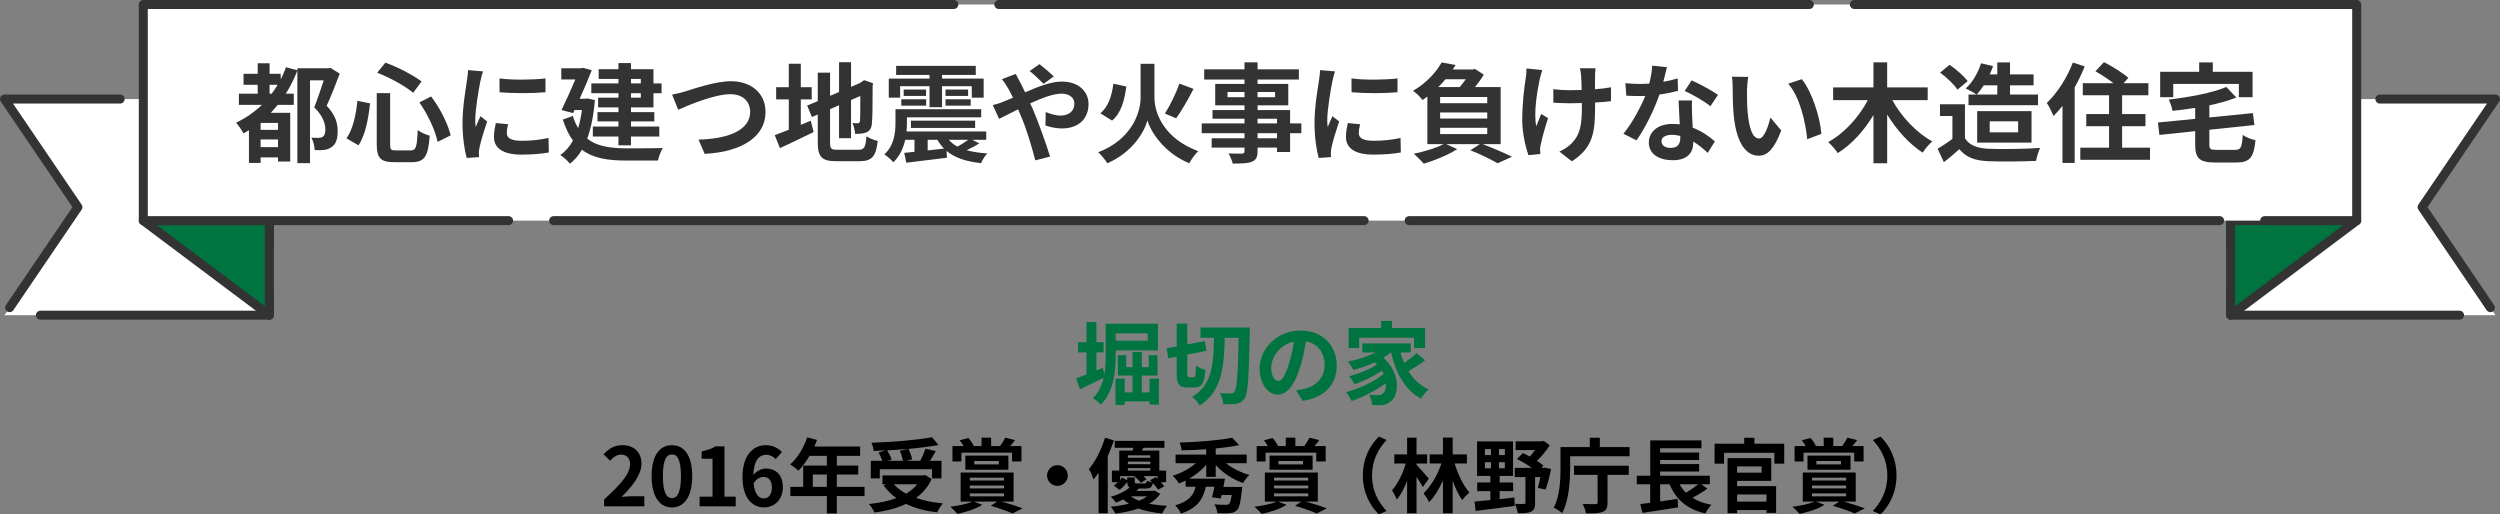
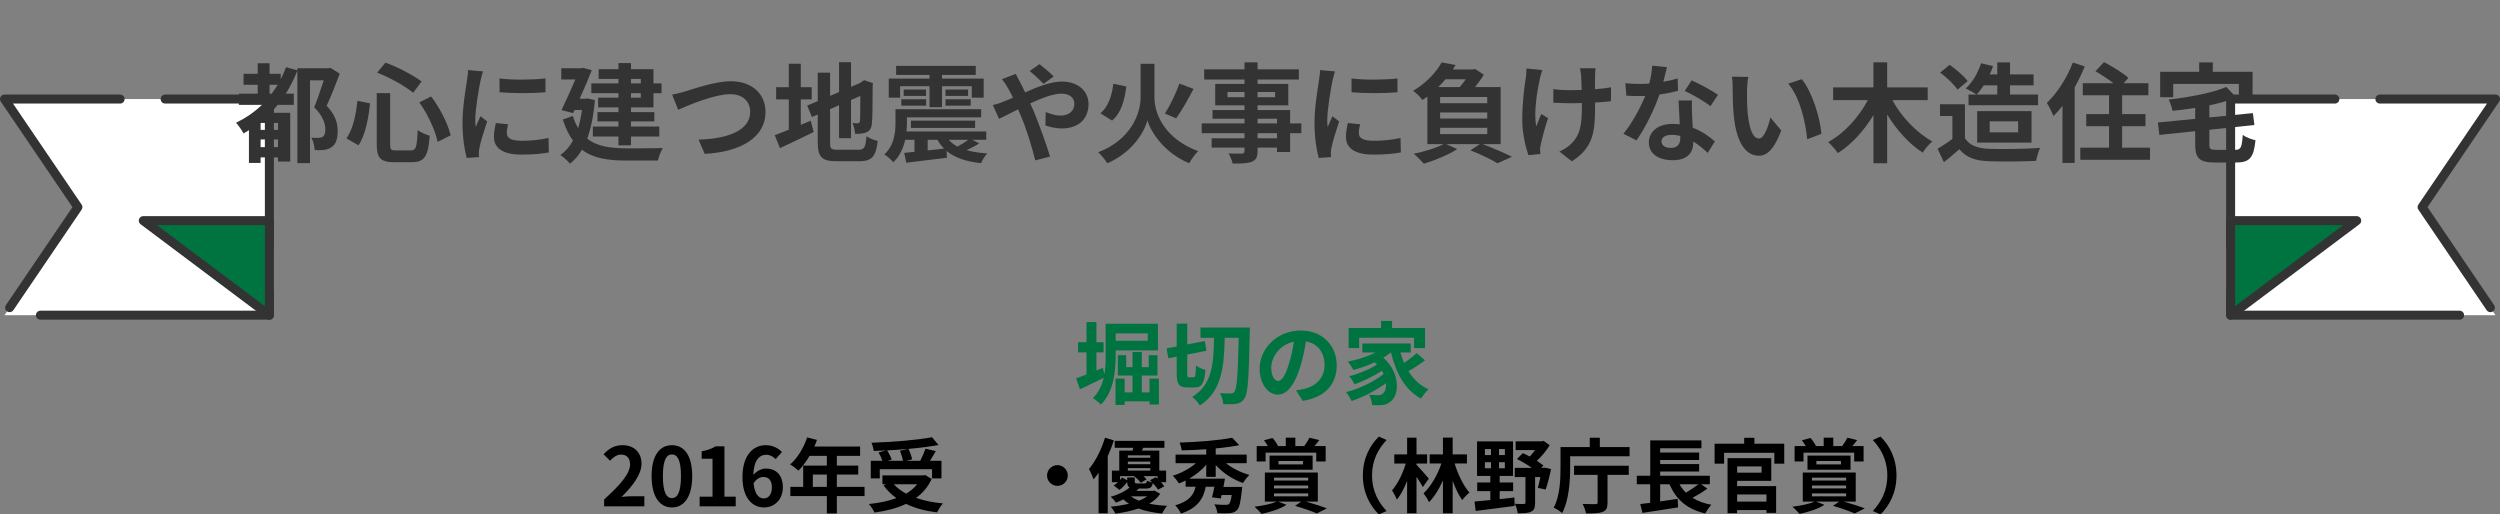
<svg xmlns="http://www.w3.org/2000/svg" id="_レイヤー_2" viewBox="0 0 555.213 114.244">
  <rect x="0" y="0" width="555.213" height="114.244" fill="#808080" stroke="none" />
  <defs>
    <style>.cls-1{stroke-dasharray:0 0 180 10;}.cls-1,.cls-2,.cls-3{stroke:#333;stroke-linecap:round;stroke-linejoin:round;stroke-width:2px;}.cls-1,.cls-3{fill:#fff;}.cls-2,.cls-4{fill:#007440;}.cls-3{stroke-dasharray:0 0 56 10;}.cls-5,.cls-6,.cls-4{stroke-width:0px;}.cls-6{fill:#333;}</style>
  </defs>
  <g id="_特集">
    <path class="cls-4" d="m247.778,79.021c0,3.341-.42,8.042-3.301,10.822-.359-.42-1.28-1.16-1.78-1.42,1.32-1.28,2.021-2.881,2.421-4.521-1.801.9-3.701,1.801-5.281,2.561l-.84-2.44c.64-.22,1.42-.519,2.3-.86v-4.901h-1.88v-2.261h1.88v-4.481h2.201v4.481h1.6v2.261h-1.6v4.021c.479-.2.94-.4,1.42-.6l.36,1.44c.239-1.42.279-2.84.279-4.121v-7.102h11.602v5.921h-9.382v1.2Zm9.602,5.061v5.761h-2.081v-.72h-5.521v.8h-2.041v-5.841h2.041v3.061h1.74v-3.741h-3.261v-4.521h1.86v2.66h1.4v-3.381h2.061v3.381h1.54v-2.66h1.94v4.521h-3.481v3.741h1.72v-3.061h2.081Zm-9.602-10.043v1.64h7.122v-1.64h-7.122Z" />
    <path class="cls-4" d="m265.109,83.783c.381,0,.44-.48.501-2.601.479.4,1.46.82,2.1.96-.22,2.94-.8,3.9-2.38,3.9h-1.66c-1.881,0-2.341-.74-2.341-3.181v-3.661l-1.86.36-.38-2.2,2.24-.42v-5.081h2.341v4.621l3.9-.74.36,2.16-4.261.84v4.121c0,.8.04.92.42.92h1.02Zm12.483-11.043s-.021.9-.04,1.22c-.2,9.962-.4,13.423-1.16,14.523-.56.8-1.06,1.04-1.82,1.201-.74.12-1.821.1-2.901.06-.04-.66-.319-1.761-.74-2.44,1.041.08,1.98.08,2.44.08.341,0,.56-.08.78-.38.54-.7.78-3.901.94-11.983h-3.101c-.12,6.361-.62,11.883-5.541,15.043-.34-.64-1.06-1.48-1.681-1.92,4.501-2.7,4.761-7.481,4.841-13.123h-3v-2.28h10.982Z" />
    <path class="cls-4" d="m287.828,86.684c.761-.101,1.32-.2,1.841-.32,2.54-.6,4.501-2.421,4.501-5.301,0-2.741-1.48-4.781-4.142-5.241-.279,1.68-.62,3.521-1.18,5.381-1.181,4.001-2.9,6.441-5.061,6.441-2.18,0-4.041-2.421-4.041-5.761,0-4.561,3.981-8.482,9.122-8.482,4.901,0,8.002,3.421,8.002,7.742,0,4.161-2.561,7.122-7.561,7.881l-1.48-2.34Zm-1.54-6.002c.46-1.46.82-3.161,1.06-4.801-3.281.68-5.021,3.561-5.021,5.741,0,2.001.8,2.981,1.54,2.981.82,0,1.62-1.24,2.421-3.92Z" />
    <path class="cls-4" d="m316.476,80.022c-1.141.86-2.522,1.76-3.682,2.42,1.101,1.76,2.581,3.181,4.461,4.021-.519.46-1.28,1.4-1.66,2.061-3.561-1.9-5.541-5.581-6.682-10.242h-.04c-.5.42-1.06.8-1.66,1.16,3.781,3.281,3.621,8.262,1.641,9.703-.74.64-1.4.84-2.44.84-.5.02-1.12,0-1.7-.04-.04-.66-.24-1.62-.681-2.28.761.06,1.4.1,1.921.1.5,0,.88-.06,1.2-.42.46-.36.74-1.181.66-2.241-2.181,1.6-5.142,3.101-7.642,3.96-.28-.6-.801-1.46-1.24-1.98,2.88-.72,6.361-2.361,8.342-4.041-.12-.24-.24-.48-.38-.7-1.701,1.14-4.161,2.34-6.061,3.001-.261-.519-.761-1.34-1.2-1.8,2.021-.48,4.681-1.581,6.181-2.601-.16-.16-.319-.32-.5-.48-1.52.7-3.16,1.28-4.741,1.7-.239-.46-.84-1.4-1.22-1.86,2.141-.42,4.36-1.12,6.121-2.021h-2.921v-2h10.743v2h-2.281c.221.8.5,1.581.82,2.321,1-.68,2.061-1.5,2.78-2.18l1.861,1.6Zm-14.624-2.721h-2.34v-4.461h7.201v-1.56h2.44v1.56h7.322v4.461h-2.441v-2.3h-12.183v2.3Z" />
    <path class="cls-5" d="m134.169,110.913c3.619-3.241,5.762-5.744,5.762-7.796,0-1.351-.738-2.161-1.999-2.161-.972,0-1.782.63-2.448,1.368l-1.44-1.44c1.224-1.296,2.412-2.017,4.231-2.017,2.521,0,4.195,1.621,4.195,4.106,0,2.413-1.999,5.005-4.43,7.382.666-.072,1.549-.144,2.16-.144h2.899v2.232h-8.931v-1.53Z" />
    <path class="cls-5" d="m144.713,105.728c0-4.609,1.801-6.86,4.519-6.86,2.701,0,4.501,2.269,4.501,6.86s-1.8,6.968-4.501,6.968c-2.719,0-4.519-2.377-4.519-6.968Zm6.519,0c0-3.728-.864-4.808-1.999-4.808-1.152,0-2.017,1.08-2.017,4.808,0,3.745.864,4.897,2.017,4.897,1.135,0,1.999-1.152,1.999-4.897Z" />
    <path class="cls-5" d="m155.379,110.301h2.862v-8.427h-2.412v-1.638c1.332-.252,2.251-.594,3.097-1.117h1.963v11.182h2.503v2.143h-8.013v-2.143Z" />
    <path class="cls-5" d="m172.256,101.964c-.469-.54-1.278-.972-2.053-.972-1.53,0-2.791,1.152-2.899,4.483.721-.882,1.873-1.422,2.737-1.422,2.232,0,3.817,1.333,3.817,4.195,0,2.737-1.909,4.447-4.178,4.447-2.538,0-4.789-2.035-4.789-6.734,0-4.969,2.467-7.094,5.149-7.094,1.62,0,2.809.685,3.619,1.513l-1.404,1.585Zm-.828,6.284c0-1.585-.738-2.323-1.891-2.323-.721,0-1.513.378-2.179,1.405.252,2.431,1.152,3.367,2.269,3.367.99,0,1.801-.828,1.801-2.449Z" />
    <path class="cls-5" d="m192.004,110.175h-6.157v3.853h-2.215v-3.853h-8.102v-2.053h2.845v-4.717h5.258v-2.161h-3.853c-.738,1.278-1.603,2.431-2.448,3.277-.415-.36-1.333-1.081-1.855-1.386,1.62-1.369,3.007-3.673,3.78-5.996l2.179.558c-.162.504-.359.991-.594,1.477h10.173v2.071h-5.167v2.161h4.753v1.98h-4.753v2.737h6.157v2.053Zm-8.372-2.053v-2.737h-3.115v2.737h3.115Z" />
    <path class="cls-5" d="m206.908,106.376c-.81,1.765-1.999,3.133-3.457,4.195,1.728.612,3.745,1.026,5.96,1.224-.45.486-1.026,1.423-1.315,1.999-2.611-.324-4.934-.936-6.878-1.891-2.071.99-4.466,1.585-7.004,1.926-.217-.504-.81-1.458-1.261-1.89,2.251-.234,4.339-.648,6.122-1.315-1.099-.774-2.053-1.728-2.845-2.827l.594-.252h-.847v-1.962h9.093l.397-.09,1.44.882Zm-11.523-.126h-1.999v-3.907h2.575c-.18-.558-.522-1.278-.847-1.855l1.603-.45c-.9.054-1.818.09-2.683.108-.036-.54-.288-1.35-.486-1.818,4.735-.162,10.155-.594,13.433-1.225l1.44,1.728c-1.944.36-4.268.648-6.662.864.36.721.702,1.675.81,2.323l-1.333.324h3.133c.433-.828.9-1.891,1.171-2.701l2.286.54c-.414.756-.882,1.495-1.296,2.161h2.557v3.907h-2.089v-2.053h-11.613v2.053Zm6.248-6.554c-1.513.144-3.079.252-4.609.324.414.666.828,1.477,1.008,2.053l-.935.27h3.438c-.108-.63-.378-1.53-.685-2.232l1.783-.415Zm-3.133,7.851c.738.81,1.656,1.495,2.736,2.089.954-.576,1.801-1.261,2.449-2.089h-5.186Z" />
-     <path class="cls-5" d="m222.455,111.399c1.692.468,3.528,1.062,4.663,1.495l-2.232,1.134c-1.081-.468-2.972-1.152-4.844-1.692l1.387-.936h-5.149l1.872.702c-1.368.936-3.655,1.621-5.527,2.035-.36-.45-1.135-1.242-1.585-1.603,1.783-.216,3.781-.612,4.897-1.134h-2.593v-6.464h11.758v6.464h-2.647Zm-8.949-8.913h-1.98v-3.421h2.484c-.252-.432-.576-.9-.864-1.278l1.909-.522c.468.522.954,1.243,1.206,1.728l-.216.072h1.944v-1.873h2.125v1.873h1.98c.396-.54.882-1.296,1.134-1.855l2.197.522c-.36.504-.738.955-1.08,1.333h2.502v3.421h-2.088v-1.962h-11.254v1.962Zm.883,1.836v-3.133h9.56v3.133h-9.56Zm.99,2.395h7.598v-.63h-7.598v.63Zm0,1.747h7.598v-.63h-7.598v.63Zm0,1.764h7.598v-.648h-7.598v.648Zm.99-7.094h5.455v-.756h-5.455v.756Z" />
    <path class="cls-5" d="m234.837,103.297c1.26,0,2.305,1.044,2.305,2.305s-1.045,2.305-2.305,2.305c-1.261,0-2.305-1.044-2.305-2.305s1.044-2.305,2.305-2.305Z" />
    <path class="cls-5" d="m247.382,97.805c-.378,1.152-.847,2.34-1.368,3.493v12.694h-2.035v-9.002c-.36.54-.738,1.044-1.116,1.477-.162-.504-.685-1.747-1.026-2.305,1.44-1.675,2.772-4.304,3.565-6.95l1.98.594Zm10.281,11.865c-.559.846-1.369,1.585-2.431,2.197,1.206.234,2.538.396,3.961.468-.397.432-.864,1.188-1.116,1.71-1.963-.198-3.728-.54-5.24-1.116-1.458.504-3.187.882-5.131,1.152-.198-.468-.648-1.135-1.026-1.549,1.513-.144,2.862-.378,4.051-.648-.45-.288-.864-.612-1.242-.972-.504.252-1.062.486-1.656.72-.252-.415-.792-1.026-1.171-1.296,1.873-.54,3.295-1.278,4.195-2.071-.378-.216-.504-.594-.521-1.224-.469.63-1.062,1.296-1.728,1.764l-1.261-1.008c.324-.18.648-.432.936-.702h-1.351v-2.575h1.639v-4.447h2.971c.054-.198.09-.414.144-.63h-4.123v-1.53h11.037v1.53h-4.699l-.288.63h3.853v4.447h1.513v2.575h-1.135c.288.324.559.648.721.918l-1.387.738c-.234-.415-.685-.955-1.152-1.458-.162.918-.576,1.206-1.603,1.206h-1.513c-.162.18-.342.36-.54.522h3.655l.36-.072,1.278.72Zm-5.654-3.637v.9c0,.378.108.432.595.432h1.584c.36,0,.45-.108.522-.612.27.144.756.306,1.17.378-.162-.162-.342-.342-.504-.486l1.315-.666c.126.108.252.216.378.342v-.576h-3.114c.288.252.521.504.684.721l-1.296.756c-.288-.45-.919-1.044-1.495-1.477h-3.097v.864c.162-.18.324-.378.45-.558l1.135.612v-.63h1.674Zm-1.53-4.915v.54h4.987v-.54h-4.987Zm4.987,1.404h-4.987v.576h4.987v-.576Zm-4.987,1.998h4.987v-.558h-4.987v.558Zm.685,5.707c.486.378,1.098.702,1.782.973.738-.288,1.332-.612,1.818-.973h-3.601Z" />
    <path class="cls-5" d="m272.26,102.864c1.404,1.135,3.295,2.071,5.203,2.611-.45.432-1.098,1.243-1.404,1.801-2.269-.792-4.483-2.251-6.067-3.997v2.628h-2.106v-2.683c-1.026,1.206-2.359,2.251-3.781,3.079h7.94c-.108.594-.234,1.224-.343,1.836h4.178s-.054.558-.09.828c-.271,2.593-.559,3.835-1.099,4.339-.468.468-.954.612-1.675.666-.576.036-1.584.054-2.664,0-.036-.594-.307-1.422-.667-1.962.973.09,2.035.108,2.485.108.324,0,.558-.018.756-.162.252-.216.45-.828.612-2.017h-2.232c-.072.288-.144.54-.198.774l-1.944-.27c.18-.648.378-1.495.54-2.341h-1.927c-.504,2.575-1.728,4.7-5.51,5.96-.234-.558-.81-1.422-1.278-1.836,3.151-.882,4.123-2.359,4.537-4.123h-2.214v-1.386c-.486.252-.991.468-1.495.648-.306-.522-.918-1.278-1.368-1.71,1.891-.576,3.763-1.585,5.149-2.791h-4.519v-1.908h6.807v-1.188c-1.855.144-3.728.216-5.456.252-.036-.486-.27-1.296-.468-1.728,4.123-.126,8.876-.504,11.685-1.08l1.548,1.656c-1.53.306-3.312.558-5.203.72v1.369h6.878v1.908h-4.609Z" />
    <path class="cls-5" d="m290.019,111.399c1.692.468,3.528,1.062,4.663,1.495l-2.232,1.134c-1.081-.468-2.972-1.152-4.844-1.692l1.387-.936h-5.149l1.872.702c-1.368.936-3.655,1.621-5.527,2.035-.36-.45-1.135-1.242-1.585-1.603,1.783-.216,3.781-.612,4.897-1.134h-2.593v-6.464h11.758v6.464h-2.647Zm-8.949-8.913h-1.98v-3.421h2.484c-.252-.432-.576-.9-.864-1.278l1.909-.522c.468.522.954,1.243,1.206,1.728l-.216.072h1.944v-1.873h2.125v1.873h1.98c.396-.54.882-1.296,1.134-1.855l2.197.522c-.36.504-.738.955-1.08,1.333h2.502v3.421h-2.088v-1.962h-11.254v1.962Zm.883,1.836v-3.133h9.56v3.133h-9.56Zm.99,2.395h7.598v-.63h-7.598v.63Zm0,1.747h7.598v-.63h-7.598v.63Zm0,1.764h7.598v-.648h-7.598v.648Zm.99-7.094h5.455v-.756h-5.455v.756Z" />
    <path class="cls-5" d="m302.672,105.602c0-3.853,1.603-6.734,3.547-8.643l1.711.756c-1.801,1.945-3.224,4.43-3.224,7.887s1.423,5.941,3.224,7.886l-1.711.756c-1.944-1.909-3.547-4.79-3.547-8.643Z" />
    <path class="cls-5" d="m315.991,108.158c-.324-.594-.864-1.458-1.404-2.251v8.085h-2.089v-7.202c-.647,1.657-1.422,3.151-2.286,4.177-.216-.612-.702-1.512-1.062-2.07,1.261-1.423,2.431-3.799,3.043-5.96h-2.539v-2.017h2.845v-3.727h2.089v3.727h2.358v2.017h-2.358v.288c.54.54,2.323,2.575,2.737,3.079l-1.333,1.855Zm7.059-5.222c.756,2.467,1.98,4.97,3.295,6.464-.504.378-1.225,1.116-1.603,1.657-.792-1.081-1.513-2.611-2.125-4.286v7.22h-2.16v-7.292c-.847,1.926-1.927,3.655-3.097,4.825-.253-.612-.81-1.44-1.207-1.962,1.675-1.603,3.133-4.123,3.962-6.626h-2.611v-2.017h2.953v-3.727h2.16v3.727h3.169v2.017h-2.736Z" />
    <path class="cls-5" d="m333.053,110.841c1.08-.108,2.179-.234,3.276-.36l.055,1.873c-3.062.432-6.32.81-8.661,1.116l-.252-2.089c.973-.09,2.179-.18,3.511-.324v-1.981h-2.917v-1.926h2.917v-1.458h-2.952v-7.67h7.994v7.67h-2.971v1.458h2.988v1.926h-2.988v1.765Zm-3.277-9.777h1.351v-1.333h-1.351v1.333Zm0,2.935h1.351v-1.351h-1.351v1.351Zm4.43-4.268h-1.297v1.333h1.297v-1.333Zm0,2.917h-1.297v1.351h1.297v-1.351Zm10.263,1.513c-.324,1.602-.792,3.403-1.206,4.555l-1.728-.36c.18-.63.378-1.512.558-2.413h-1.17v5.744c0,1.026-.198,1.621-.9,1.945-.685.342-1.656.36-2.953.36-.072-.612-.36-1.512-.63-2.106.81.054,1.728.054,1.98.036.271,0,.36-.054.36-.288v-5.69h-2.377v-2.035h3.781c-.99-.72-2.215-1.44-3.295-1.962l1.315-1.315c.486.216,1.008.468,1.53.756.397-.432.828-.936,1.188-1.44h-4.321v-1.927h5.743l.469-.108,1.351.972c-.721,1.17-1.765,2.449-2.846,3.457.541.378,1.062.72,1.459,1.044l-.468.522h.414l.306-.054,1.44.306Z" />
    <path class="cls-5" d="m361.905,99.281v2.053h-13.198v2.539c0,2.863-.252,7.274-1.782,10.065-.414-.36-1.351-.991-1.873-1.188,1.404-2.575,1.513-6.302,1.513-8.877v-4.592h6.5v-2.07h2.232v2.07h6.608Zm-12.334,4.159h12.153v2.017h-4.717v6.176c0,1.17-.271,1.747-1.099,2.052-.828.324-2.034.342-3.673.342-.108-.612-.45-1.53-.757-2.106,1.152.054,2.503.036,2.863.036.342,0,.468-.09.468-.378v-6.122h-5.239v-2.017Z" />
    <path class="cls-5" d="m379.19,108.518c-1.026.738-2.232,1.458-3.313,2.035,1.152.72,2.539,1.242,4.195,1.548-.45.468-1.062,1.351-1.35,1.927-4.069-.936-6.465-3.079-7.959-6.482h-2.07v3.817c1.26-.18,2.593-.378,3.889-.576l.091,1.89c-2.755.45-5.727.9-7.905,1.225l-.485-1.962c.647-.072,1.386-.18,2.196-.271v-4.123h-2.971v-1.891h2.988v-7.85h11.362v1.747h-9.165v.954h8.66v1.656h-8.66v.9h8.66v1.657h-8.66v.936h11.037v1.891h-1.927l1.387.972Zm-6.194-.972c.397.702.864,1.315,1.423,1.873.954-.558,1.98-1.26,2.755-1.873h-4.178Z" />
    <path class="cls-5" d="m396.252,98.543v4.43h-2.196v-2.413h-11.164v2.413h-2.106v-4.43h6.572v-1.314h2.269v1.314h6.626Zm-10.461,9.417h8.66v5.942h-2.143v-.63h-6.518v.702h-2.125v-12.226h9.705v5.042h-7.58v1.17Zm0-4.375v1.386h5.438v-1.386h-5.438Zm0,6.229v1.585h6.518v-1.585h-6.518Z" />
    <path class="cls-5" d="m409.483,111.399c1.692.468,3.528,1.062,4.663,1.495l-2.232,1.134c-1.081-.468-2.972-1.152-4.844-1.692l1.387-.936h-5.15l1.873.702c-1.368.936-3.655,1.621-5.527,2.035-.36-.45-1.135-1.242-1.585-1.603,1.782-.216,3.781-.612,4.897-1.134h-2.593v-6.464h11.758v6.464h-2.647Zm-8.949-8.913h-1.98v-3.421h2.484c-.252-.432-.576-.9-.864-1.278l1.909-.522c.468.522.954,1.243,1.206,1.728l-.216.072h1.944v-1.873h2.125v1.873h1.98c.396-.54.882-1.296,1.134-1.855l2.197.522c-.36.504-.738.955-1.081,1.333h2.503v3.421h-2.088v-1.962h-11.254v1.962Zm.883,1.836v-3.133h9.56v3.133h-9.56Zm.99,2.395h7.598v-.63h-7.598v.63Zm0,1.747h7.598v-.63h-7.598v.63Zm0,1.764h7.598v-.648h-7.598v.648Zm.99-7.094h5.455v-.756h-5.455v.756Z" />
    <path class="cls-5" d="m421.18,105.602c0,3.853-1.603,6.734-3.547,8.643l-1.71-.756c1.8-1.945,3.223-4.429,3.223-7.886s-1.423-5.942-3.223-7.887l1.71-.756c1.944,1.908,3.547,4.789,3.547,8.643Z" />
    <polygon class="cls-3" points="1 22 17.301 46 1 70 59.825 70 59.825 22 1 22" />
    <polygon class="cls-2" points="31.825 49 59.825 70 59.825 49 31.825 49" />
    <polygon class="cls-3" points="554.213 22 537.912 46 554.213 70 495.388 70 495.388 22 554.213 22" />
    <polygon class="cls-2" points="523.388 49 495.388 70 495.388 49 523.388 49" />
-     <rect class="cls-1" x="31.825" y="1" width="491.563" height="48" />
    <path class="cls-6" d="m75.449,16.359c-.864,2.304-1.921,5.017-2.904,7.129,2.04,2.136,2.448,4.032,2.448,5.568,0,1.8-.385,2.976-1.345,3.6-.432.336-1.032.552-1.68.648-.553.072-1.345.072-2.089.024-.023-.769-.288-1.992-.72-2.761.576.048,1.08.072,1.512.048.36,0,.721-.072.961-.216.456-.264.624-.84.624-1.632,0-1.32-.553-3.072-2.473-4.92.696-1.728,1.512-4.152,2.112-6h-3.048v18.385h-2.809V15.688c-.72,1.824-1.56,3.552-2.568,5.112h1.776v2.496h-3.576c-.504.624-1.009,1.176-1.536,1.752h4.32v10.825h-2.713v-.912h-3.864v1.224h-2.592v-7.272c-.408.264-.816.504-1.2.72-.312-.601-1.128-1.8-1.656-2.377,2.137-1.032,4.057-2.352,5.736-3.96h-5.112v-2.496h4.177v-1.968h-3.144v-2.448h3.144v-2.328h2.64v2.328h2.473v1.224c.456-.84.816-1.752,1.176-2.688l2.521.696v-.456h6.912l.433-.096,2.064,1.296Zm-13.706,10.945h-3.864v1.536h3.864v-1.536Zm0,5.376v-1.704h-3.864v1.704h3.864Zm-1.392-11.881c.456-.624.888-1.272,1.32-1.968h-1.801v1.968h.48Z" />
    <path class="cls-6" d="m82.181,22.96c-.36,3.288-.984,6.961-2.568,9.312l-2.664-1.536c1.416-2.064,2.112-5.16,2.424-8.352l2.809.576Zm4.465-2.28v11.401c0,1.152.168,1.32,1.296,1.32h3.288c1.176,0,1.368-.744,1.536-4.512.672.528,1.872,1.032,2.664,1.248-.311,4.464-1.08,5.88-3.96,5.88h-3.912c-3.049,0-3.889-.936-3.889-3.936v-11.401h2.977Zm-1.057-6.769c2.832,1.008,6.144,2.784,8.041,4.177l-1.872,2.519c-1.849-1.536-5.185-3.384-7.993-4.464l1.824-2.232Zm10.153,7.513c2.04,2.64,3.744,6.144,4.344,8.641l-2.904,1.44c-.479-2.448-2.16-6.121-4.056-8.761l2.616-1.32Z" />
    <path class="cls-6" d="m107.276,15.855c-.191.48-.479,1.68-.576,2.112-.336,1.584-1.152,6.336-1.152,8.712,0,.456.024,1.032.097,1.536.336-.84.72-1.632,1.056-2.4l1.488,1.152c-.672,1.992-1.464,4.561-1.704,5.832-.072.336-.144.864-.144,1.105.023.264.023.647.048.983l-2.736.192c-.48-1.656-.936-4.561-.936-7.776,0-3.577.721-7.585.984-9.409.096-.672.24-1.584.24-2.328l3.336.288Zm5.568,11.737c-.191.768-.288,1.344-.288,1.992,0,1.056.912,1.68,3.312,1.68,2.137,0,3.889-.192,5.952-.624l.072,3.216c-1.536.288-3.456.48-6.144.48-4.104,0-6.048-1.488-6.048-3.912,0-.984.168-1.992.407-3.097l2.736.264Zm8.305-10.177v3.072c-2.928.264-7.225.264-10.2,0l-.024-3.072c2.929.408,7.656.312,10.225,0Z" />
    <path class="cls-6" d="m132.116,22.24c-.288,3.432-.864,6.264-1.704,8.544,2.231,1.776,5.256,2.136,8.761,2.16,1.416,0,6.288,0,8.04-.072-.456.648-.912,1.992-1.103,2.784h-7.009c-4.057,0-7.32-.48-9.865-2.4-.744,1.296-1.632,2.304-2.664,3.096-.432-.576-1.536-1.56-2.136-1.92,1.128-.792,2.063-1.848,2.808-3.216-.888-1.2-1.632-2.736-2.256-4.656l2.232-.816c.311,1.056.72,1.944,1.176,2.712.36-1.2.648-2.544.84-4.033h-1.632l-.312.696-2.592-.672c1.032-2.112,2.185-4.705,3.072-6.793h-3.12v-2.496h4.393l.432-.096,1.944.528c-.72,1.872-1.704,4.152-2.688,6.336h1.2l.504-.072,1.681.384Zm5.232-4.705h-4.393v-2.16h4.393v-1.368h2.784v1.368h4.992v3.144h1.8v2.185h-1.8v3.144h-4.992v1.056h5.185v2.064h-5.185v1.128h6.288v2.232h-6.288v1.944h-2.784v-1.944h-5.689v-2.232h5.689v-1.128h-4.657v-2.064h4.657v-1.056h-4.513v-2.16h4.513v-.984h-6.024v-2.185h6.024v-.984Zm2.784,0v.984h2.184v-.984h-2.184Zm2.184,3.169h-2.184v.984h2.184v-.984Z" />
    <path class="cls-6" d="m152.177,20.296c1.849-.552,6.673-2.256,10.153-2.256,4.296,0,7.681,2.472,7.681,6.865,0,5.376-5.137,8.832-13.514,9.265l-1.368-3.168c6.433-.144,11.474-2.017,11.474-6.144,0-2.232-1.536-3.937-4.393-3.937-3.505,0-9.121,2.352-11.594,3.456l-1.344-3.36c.864-.144,2.04-.456,2.904-.72Z" />
    <path class="cls-6" d="m177.845,27.736c.744-.312,1.487-.624,2.208-.936l.647,2.52c-2.544,1.272-5.28,2.544-7.488,3.576l-1.152-2.88c.864-.312,1.921-.72,3.12-1.2v-6.745h-2.808v-2.712h2.808v-5.208h2.665v5.208h2.424v2.712h-2.424v5.665Zm12.816,5.521c1.32,0,1.56-.552,1.776-3,.601.432,1.704.888,2.496,1.032-.384,3.36-1.224,4.513-4.032,4.513h-5.112c-3.24,0-4.177-.888-4.177-4.201v-6.168l-1.296.552-1.056-2.544,2.352-.984v-6.312h2.736v5.136l1.992-.84v-6.624h2.664v5.472l1.897-.816.504-.336.504-.336,1.992.696-.096.48c0,4.561-.048,7.44-.168,8.425-.072,1.104-.504,1.68-1.224,1.992-.696.312-1.728.336-2.497.336-.071-.72-.288-1.8-.6-2.4.408.048.936.048,1.152.048.288,0,.432-.096.527-.528.049-.384.072-2.137.072-5.545l-2.064.912v8.473h-2.664v-7.32l-1.992.864v7.393c0,1.416.216,1.632,1.681,1.632h4.632Z" />
    <path class="cls-6" d="m217.473,31.841c-.912.6-1.921,1.104-2.809,1.512,1.32.384,2.856.601,4.608.721-.528.504-1.105,1.488-1.392,2.16-3.36-.36-5.857-1.2-7.657-2.712l.072,1.512c-3.192.384-6.528.792-9.024,1.104l-.456-2.184c.672-.072,1.44-.144,2.279-.24v-2.664h-2.063c-.408,1.8-1.177,3.624-2.641,4.992-.384-.504-1.416-1.416-1.992-1.752,2.208-2.017,2.473-4.873,2.473-6.984v-3.049h19.033v1.8h-16.489v1.296c0,.576-.024,1.2-.096,1.848h17.713v1.849h-3.12l1.56.792Zm-17.569-10.153h-2.521v-4.225h9.049v-.816h-7.417v-2.016h17.689v2.016h-7.488v.816h9.24v4.225h-2.64v-2.544h-6.601v4.656h-2.784v-4.656h-6.528v2.544Zm.264.36h5.521v1.416h-5.521v-1.416Zm5.496-2.16v1.416h-4.968v-1.416h4.968Zm-3.36,8.521v-1.608h14.258v1.608h-14.258Zm3.721,4.993l3.624-.408c-.552-.576-1.056-1.225-1.464-1.944h-2.16v2.352Zm8.977-13.513v1.416h-5.017v-1.416h5.017Zm-5.017,2.16h5.593v1.416h-5.593v-1.416Zm.744,9.001c.504.6,1.128,1.104,1.921,1.512.792-.432,1.704-1.032,2.376-1.512h-4.297Z" />
    <path class="cls-6" d="m225.593,16.407c.216.432.696,1.416.96,1.849.36.696.744,1.464,1.105,2.256,2.88-1.272,5.76-2.4,8.185-2.4,3.696,0,5.904,2.232,5.904,4.993,0,3.336-2.28,5.424-5.929,5.424-1.272,0-2.76-.336-3.648-.672l.072-2.977c1.057.456,2.256.792,3.265.792,1.824,0,3.096-.96,3.096-2.664,0-1.224-1.032-2.208-2.832-2.208-1.848,0-4.44.984-6.984,2.16l.672,1.464c1.105,2.593,2.929,7.681,3.744,10.345l-3.288.84c-.744-2.976-1.968-7.033-3.192-9.865l-.624-1.464c-1.704.84-3.216,1.656-4.225,2.112l-1.392-3.049c.912-.216,1.968-.576,2.353-.768.695-.264,1.416-.576,2.136-.888-.36-.72-.696-1.392-1.056-2.016-.337-.601-.912-1.464-1.393-2.088l3.072-1.176Zm6.169,2.208c-.841-.84-2.16-2.136-3.097-2.833l2.185-1.536c.863.648,2.328,1.897,3.168,2.736l-2.256,1.632Z" />
    <path class="cls-6" d="m256.383,21.64c0,3.648,2.257,9.169,9.721,11.929-.647.624-1.56,1.848-1.992,2.688-5.712-2.352-8.616-7.153-9.288-9.529-.624,2.448-3.265,7.104-8.905,9.529-.384-.648-1.392-1.873-2.016-2.449,7.225-2.76,9.408-8.568,9.408-12.145v-7.489h3.072v7.464Zm-6.24-2.424c-.408,3-1.105,5.856-3.168,7.561l-2.593-1.608c1.752-1.488,2.544-3.864,2.88-6.576l2.881.624Zm14.929.528c-1.224,2.328-2.664,4.896-3.864,6.529l-2.496-1.057c1.152-1.8,2.473-4.536,3.217-6.648l3.144,1.176Z" />
    <path class="cls-6" d="m289.009,29.584h-2.496v4.176h-2.904v-.984h-4.32v.744c0,1.416-.336,1.992-1.272,2.4-.912.36-2.208.408-4.248.408-.144-.672-.576-1.656-.935-2.256,1.151.048,2.567.048,2.952.048.456-.024.6-.168.6-.6v-.744h-7.297v-2.064h7.297v-1.128h-9.505v-2.184h9.505v-1.032h-7.104v-1.92h7.104v-1.056h-6.505v-4.752h6.505v-.984h-8.953v-2.256h8.953v-1.56h2.904v1.56h9.169v2.256h-9.169v.984h6.816v4.752h-6.816v1.056h7.225v2.952h2.496v2.184Zm-12.625-7.993v-1.152h-3.769v1.152h3.769Zm2.904-1.152v1.152h3.889v-1.152h-3.889Zm0,6.961h4.32v-1.032h-4.32v1.032Zm4.32,2.184h-4.32v1.128h4.32v-1.128Z" />
    <path class="cls-6" d="m296.492,15.855c-.192.48-.479,1.68-.576,2.112-.336,1.584-1.151,6.336-1.151,8.712,0,.456.023,1.032.096,1.536.336-.84.72-1.632,1.056-2.4l1.488,1.152c-.672,1.992-1.464,4.561-1.704,5.832-.072.336-.144.864-.144,1.105.023.264.023.647.048.983l-2.736.192c-.48-1.656-.936-4.561-.936-7.776,0-3.577.721-7.585.984-9.409.096-.672.24-1.584.24-2.328l3.336.288Zm5.568,11.737c-.191.768-.288,1.344-.288,1.992,0,1.056.912,1.68,3.312,1.68,2.137,0,3.889-.192,5.952-.624l.072,3.216c-1.536.288-3.456.48-6.144.48-4.104,0-6.048-1.488-6.048-3.912,0-.984.168-1.992.407-3.097l2.736.264Zm8.305-10.177v3.072c-2.928.264-7.225.264-10.2,0l-.024-3.072c2.929.408,7.656.312,10.225,0Z" />
    <path class="cls-6" d="m329.262,32.009c2.328.888,4.968,2.016,6.528,2.808l-3.217,1.44c-1.319-.792-3.72-1.968-6.024-2.88l2.112-1.368h-7.488l2.448,1.104c-1.969,1.296-5.017,2.521-7.417,3.24-.504-.576-1.584-1.68-2.232-2.208,2.353-.48,4.969-1.272,6.625-2.136h-3.601v-10.561c-.336.264-.695.504-1.08.768-.479-.672-1.464-1.632-2.112-2.04,3.049-1.776,5.185-4.2,6.361-6.312l3.096.576c-.191.336-.408.648-.624.984h4.465l.456-.12,1.968,1.272c-.504.864-1.2,1.849-1.944,2.761h5.689v12.673h-4.008Zm-8.257-14.401c-.48.6-1.008,1.176-1.584,1.728h4.752c.48-.528.936-1.152,1.345-1.728h-4.513Zm9.289,3.937h-10.466v1.368h10.466v-1.368Zm0,3.432h-10.466v1.344h10.466v-1.344Zm-10.466,4.8h10.466v-1.392h-10.466v1.392Z" />
    <path class="cls-6" d="m342.527,15.567c-.192.576-.456,1.416-.553,1.92-.576,2.641-1.416,7.609-.792,10.561.312-.72.721-1.872,1.105-2.736l1.512.935c-.696,2.064-1.32,4.465-1.607,5.809-.097.36-.169.888-.169,1.152.024.24.049.648.072.984l-2.664.264c-.504-1.44-1.368-4.752-1.368-7.705,0-3.888.48-7.561.792-9.48.12-.672.144-1.464.144-2.064l3.528.36Zm15.241,6.913c-.96.12-2.185.216-3.528.288v.984c0,5.617-.433,9.049-5.161,12.073l-2.76-2.16c.912-.408,2.112-1.152,2.784-1.897,1.824-1.896,2.208-4.008,2.208-8.017v-.864c-.888.024-1.8.048-2.664.048-1.032,0-2.496-.072-3.672-.12v-3.024c1.176.168,2.328.24,3.6.24.864,0,1.776-.024,2.688-.048-.024-1.32-.072-2.544-.12-3.192-.048-.504-.144-1.224-.264-1.632h3.481c-.097.528-.097,1.08-.12,1.608-.024.528-.024,1.752-.024,3.048,1.345-.096,2.593-.24,3.576-.432l-.023,3.096Z" />
    <path class="cls-6" d="m372.662,20.176c-1.08.288-2.544.6-4.129.816-1.128,3.336-3.168,7.465-5.088,10.177l-2.904-1.464c1.92-2.328,3.792-5.832,4.849-8.401-.408.024-.816.024-1.225.024-.984,0-1.944-.024-2.977-.072l-.216-2.784c1.032.12,2.305.168,3.169.168.695,0,1.416-.024,2.136-.072.336-1.32.601-2.76.648-3.984l3.288.336c-.192.769-.48,1.969-.816,3.241,1.152-.192,2.257-.456,3.192-.744l.072,2.76Zm3.12,2.136c-.072,1.008-.024,1.992,0,3.048.024.672.072,1.824.144,3,2.041.768,3.721,1.968,4.921,3.048l-1.584,2.544c-.84-.769-1.92-1.728-3.217-2.521v.216c0,2.208-1.2,3.937-4.584,3.937-2.952,0-5.28-1.32-5.28-3.937,0-2.328,1.944-4.128,5.256-4.128.553,0,1.105.048,1.608.096-.072-1.776-.192-3.864-.264-5.304h3Zm-2.616,7.873c-.624-.144-1.248-.24-1.92-.24-1.368,0-2.257.576-2.257,1.416,0,.889.744,1.488,2.041,1.488,1.607,0,2.136-.935,2.136-2.208v-.456Zm6.696-6.601c-1.368-1.104-4.08-2.664-5.712-3.384l1.536-2.352c1.704.744,4.656,2.352,5.856,3.216l-1.681,2.521Z" />
    <path class="cls-6" d="m387.985,19.96c-.024,1.536,0,3.336.144,5.04.336,3.433,1.056,5.761,2.544,5.761,1.128,0,2.064-2.784,2.521-4.656l2.4,2.88c-1.584,4.128-3.072,5.593-4.992,5.593-2.593,0-4.873-2.353-5.545-8.737-.216-2.184-.264-4.945-.264-6.409,0-.672-.024-1.68-.168-2.4l3.647.048c-.168.84-.287,2.232-.287,2.88Zm16.513,9.769l-3.144,1.2c-.36-3.816-1.633-9.409-4.225-12.337l3.024-1.008c2.256,2.76,4.08,8.497,4.344,12.145Z" />
    <path class="cls-6" d="m420.265,22.24c1.992,3.672,5.353,7.248,8.881,9.168-.696.576-1.681,1.704-2.137,2.497-3.024-1.944-5.784-5.017-7.896-8.473v10.825h-3.048v-10.705c-2.089,3.48-4.849,6.529-7.921,8.449-.48-.744-1.464-1.848-2.137-2.448,3.553-1.92,6.841-5.544,8.81-9.312h-7.705v-2.833h8.953v-5.569h3.048v5.569h9.001v2.833h-7.849Z" />
    <path class="cls-6" d="m436.39,30.688c.983,1.608,2.784,2.256,5.28,2.353,2.809.12,8.209.048,11.401-.192-.312.672-.744,2.064-.889,2.88-2.88.144-7.704.192-10.56.072-2.952-.12-4.921-.792-6.481-2.665-1.057.936-2.112,1.872-3.433,2.88l-1.393-2.976c1.032-.6,2.232-1.393,3.289-2.208v-5.064h-2.761v-2.616h5.545v7.536Zm-1.656-10.777c-.744-1.152-2.448-2.736-3.864-3.792l2.112-1.728c1.44,1.008,3.192,2.497,4.008,3.624l-2.256,1.896Zm4.2,1.08c-.576-.432-1.728-1.032-2.376-1.344,1.488-1.32,2.712-3.432,3.408-5.592l2.664.624c-.216.624-.456,1.248-.744,1.848h1.681v-2.664h2.832v2.664h5.232v2.424h-5.232v2.04h6.217v2.377h-15.434v-2.377h1.752Zm1.632-2.04c-.504.768-1.032,1.464-1.584,2.04h4.585v-2.04h-3.001Zm-1.464,12.721v-6.984h12.073v6.984h-12.073Zm2.784-2.28h6.312v-2.448h-6.312v2.448Z" />
    <path class="cls-6" d="m462.988,14.751c-.624,1.536-1.368,3.121-2.232,4.633v16.801h-2.712v-12.673c-.648.84-1.32,1.585-1.992,2.257-.265-.672-1.009-2.232-1.488-2.904,2.28-2.16,4.488-5.569,5.784-8.977l2.641.864Zm14.497,18.05v2.688h-15.481v-2.688h6.385v-4.776h-5.064v-2.688h5.064v-4.176h-5.833v-2.688h6.816c-1.176-.912-2.736-1.92-4.008-2.641l1.897-2.04c1.775.912,4.224,2.424,5.424,3.481l-1.056,1.2h5.496v2.688h-5.832v4.176h5.185v2.688h-5.185v4.776h6.192Z" />
    <path class="cls-6" d="m496.375,33.281c1.296,0,1.512-.504,1.704-3.312.648.504,1.968.984,2.832,1.176-.384,3.864-1.272,4.945-4.296,4.945h-4.633c-3.504,0-4.464-.912-4.464-3.985v-2.976l-7.945.84-.336-2.761,8.281-.815v-2.425c-1.705.265-3.409.48-5.041.648-.096-.72-.504-1.848-.84-2.496,4.681-.552,9.721-1.488,12.793-2.809l2.232,2.353c-1.752.696-3.816,1.272-6.001,1.728v2.688l9.673-.96.336,2.641-10.009,1.056v3.24c0,1.08.216,1.224,1.633,1.224h4.08Zm-13.729-11.689h-2.904v-5.641h8.665v-2.088h3.024v2.088h8.832v5.641h-3.048v-2.952h-14.569v2.952Z" />
  </g>
</svg>